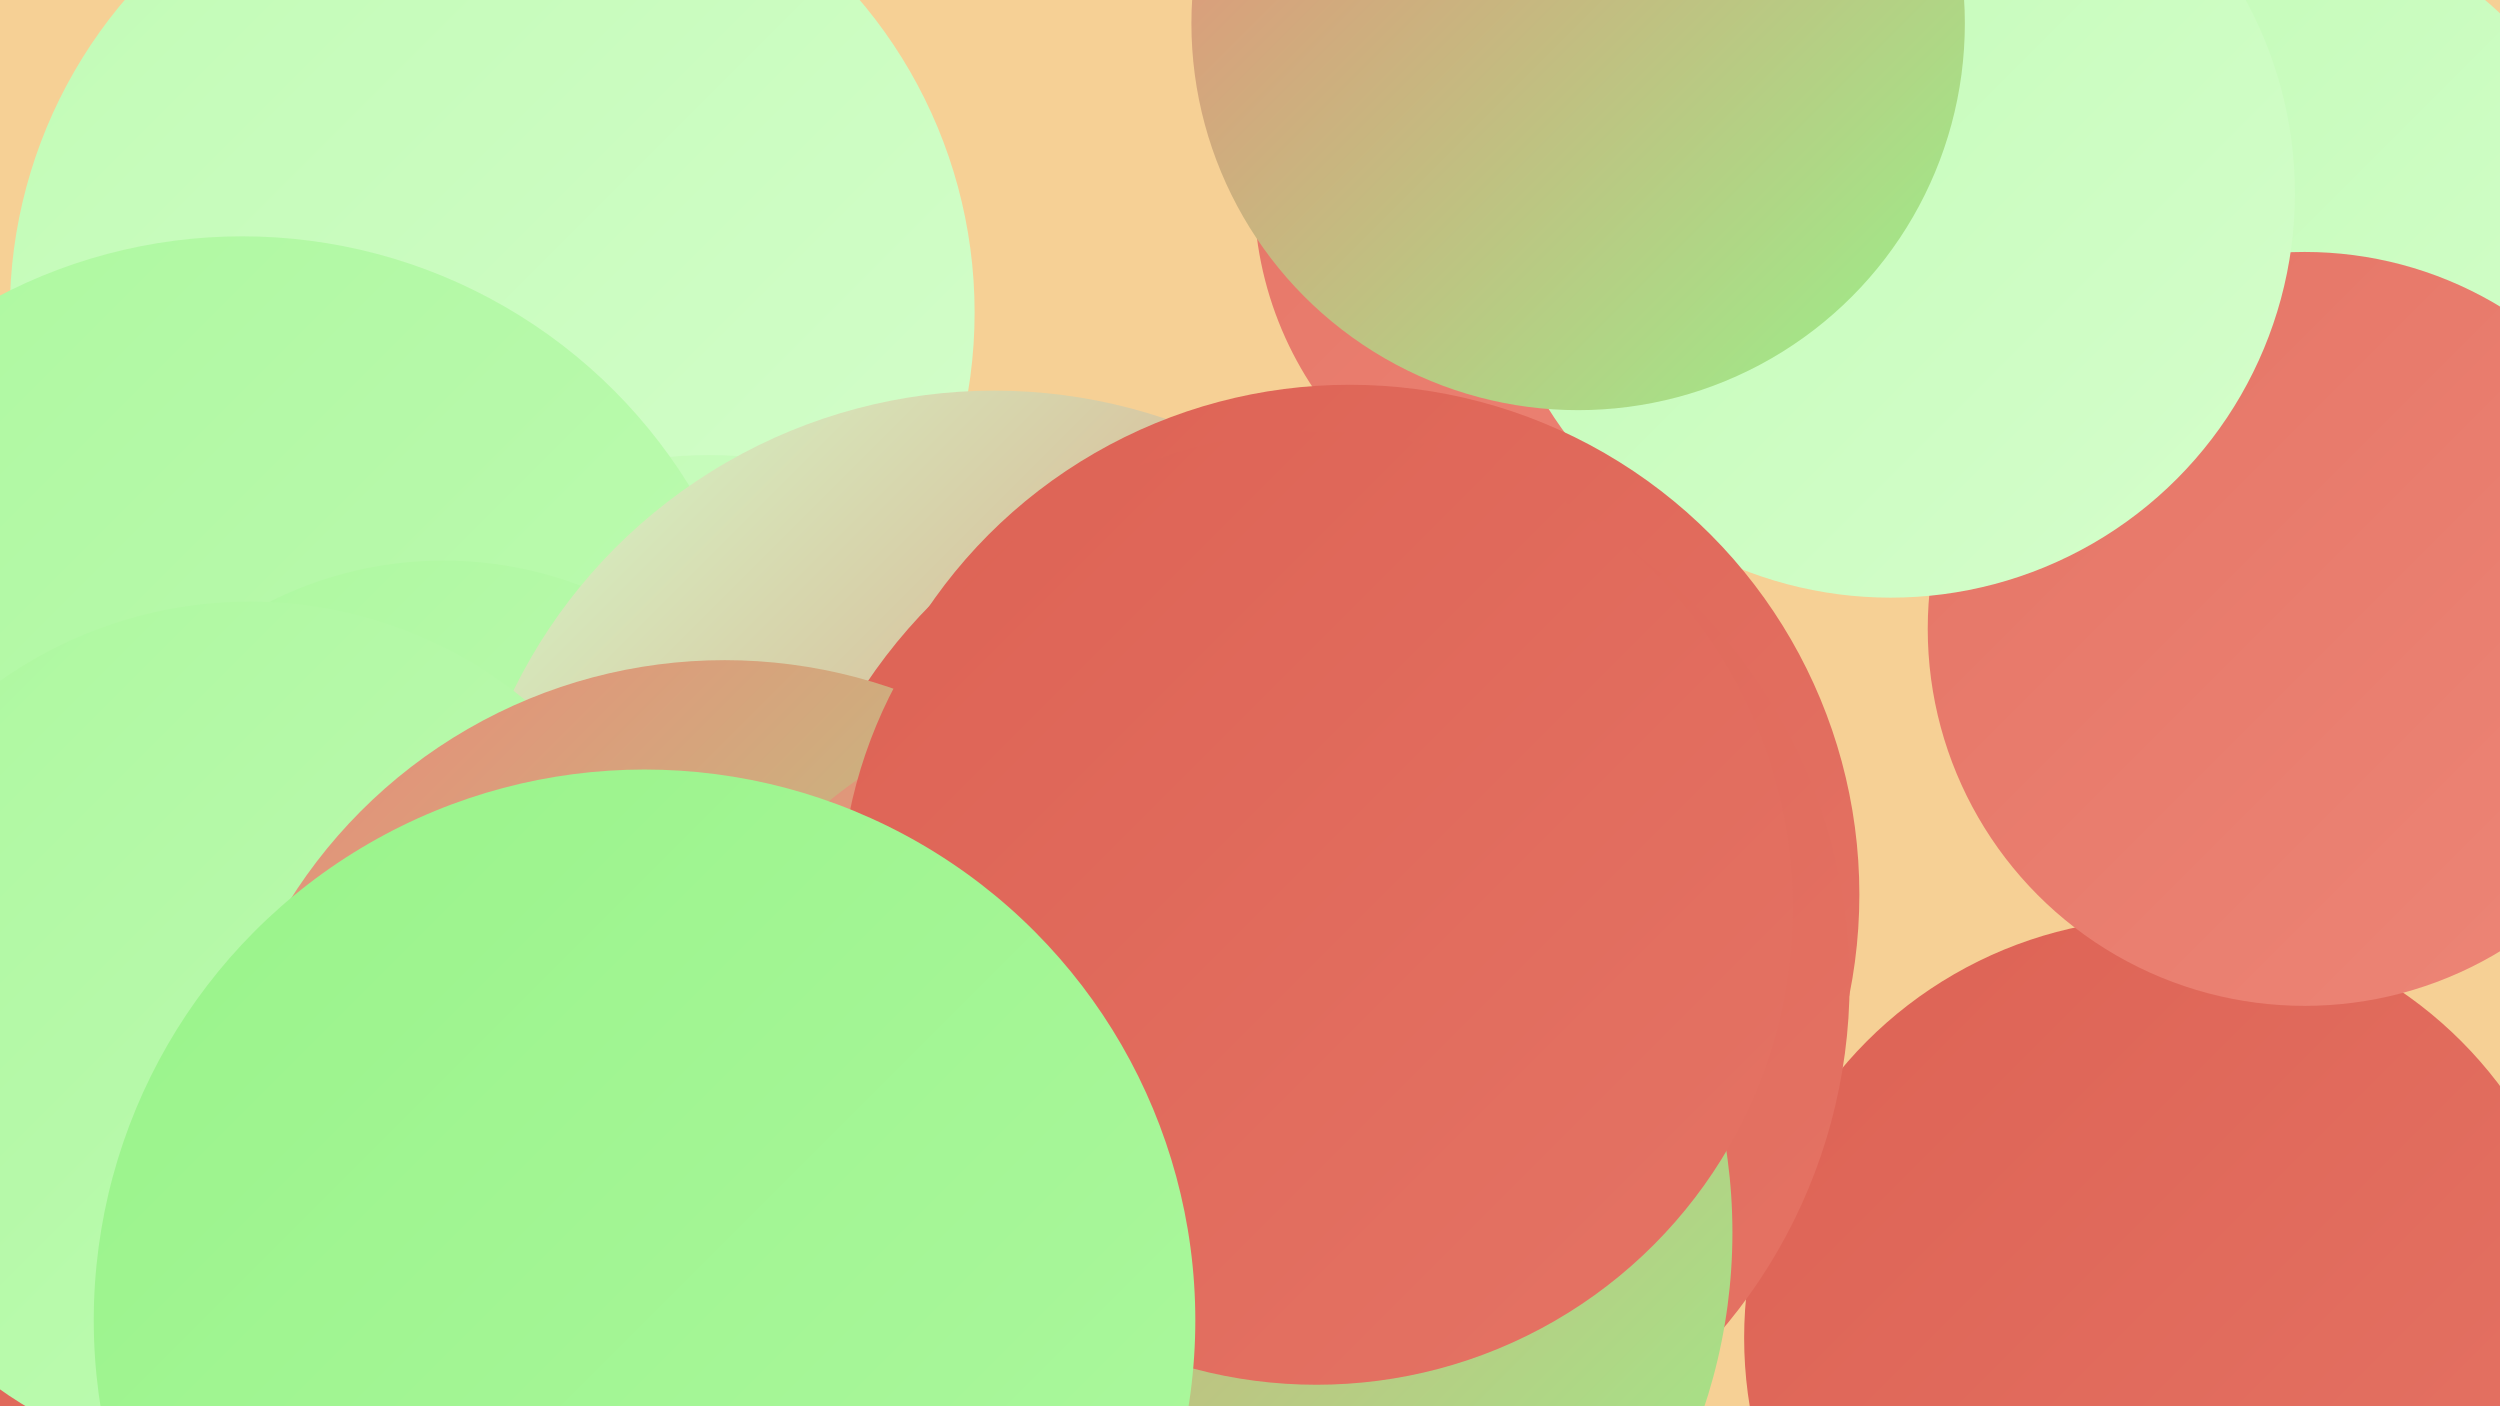
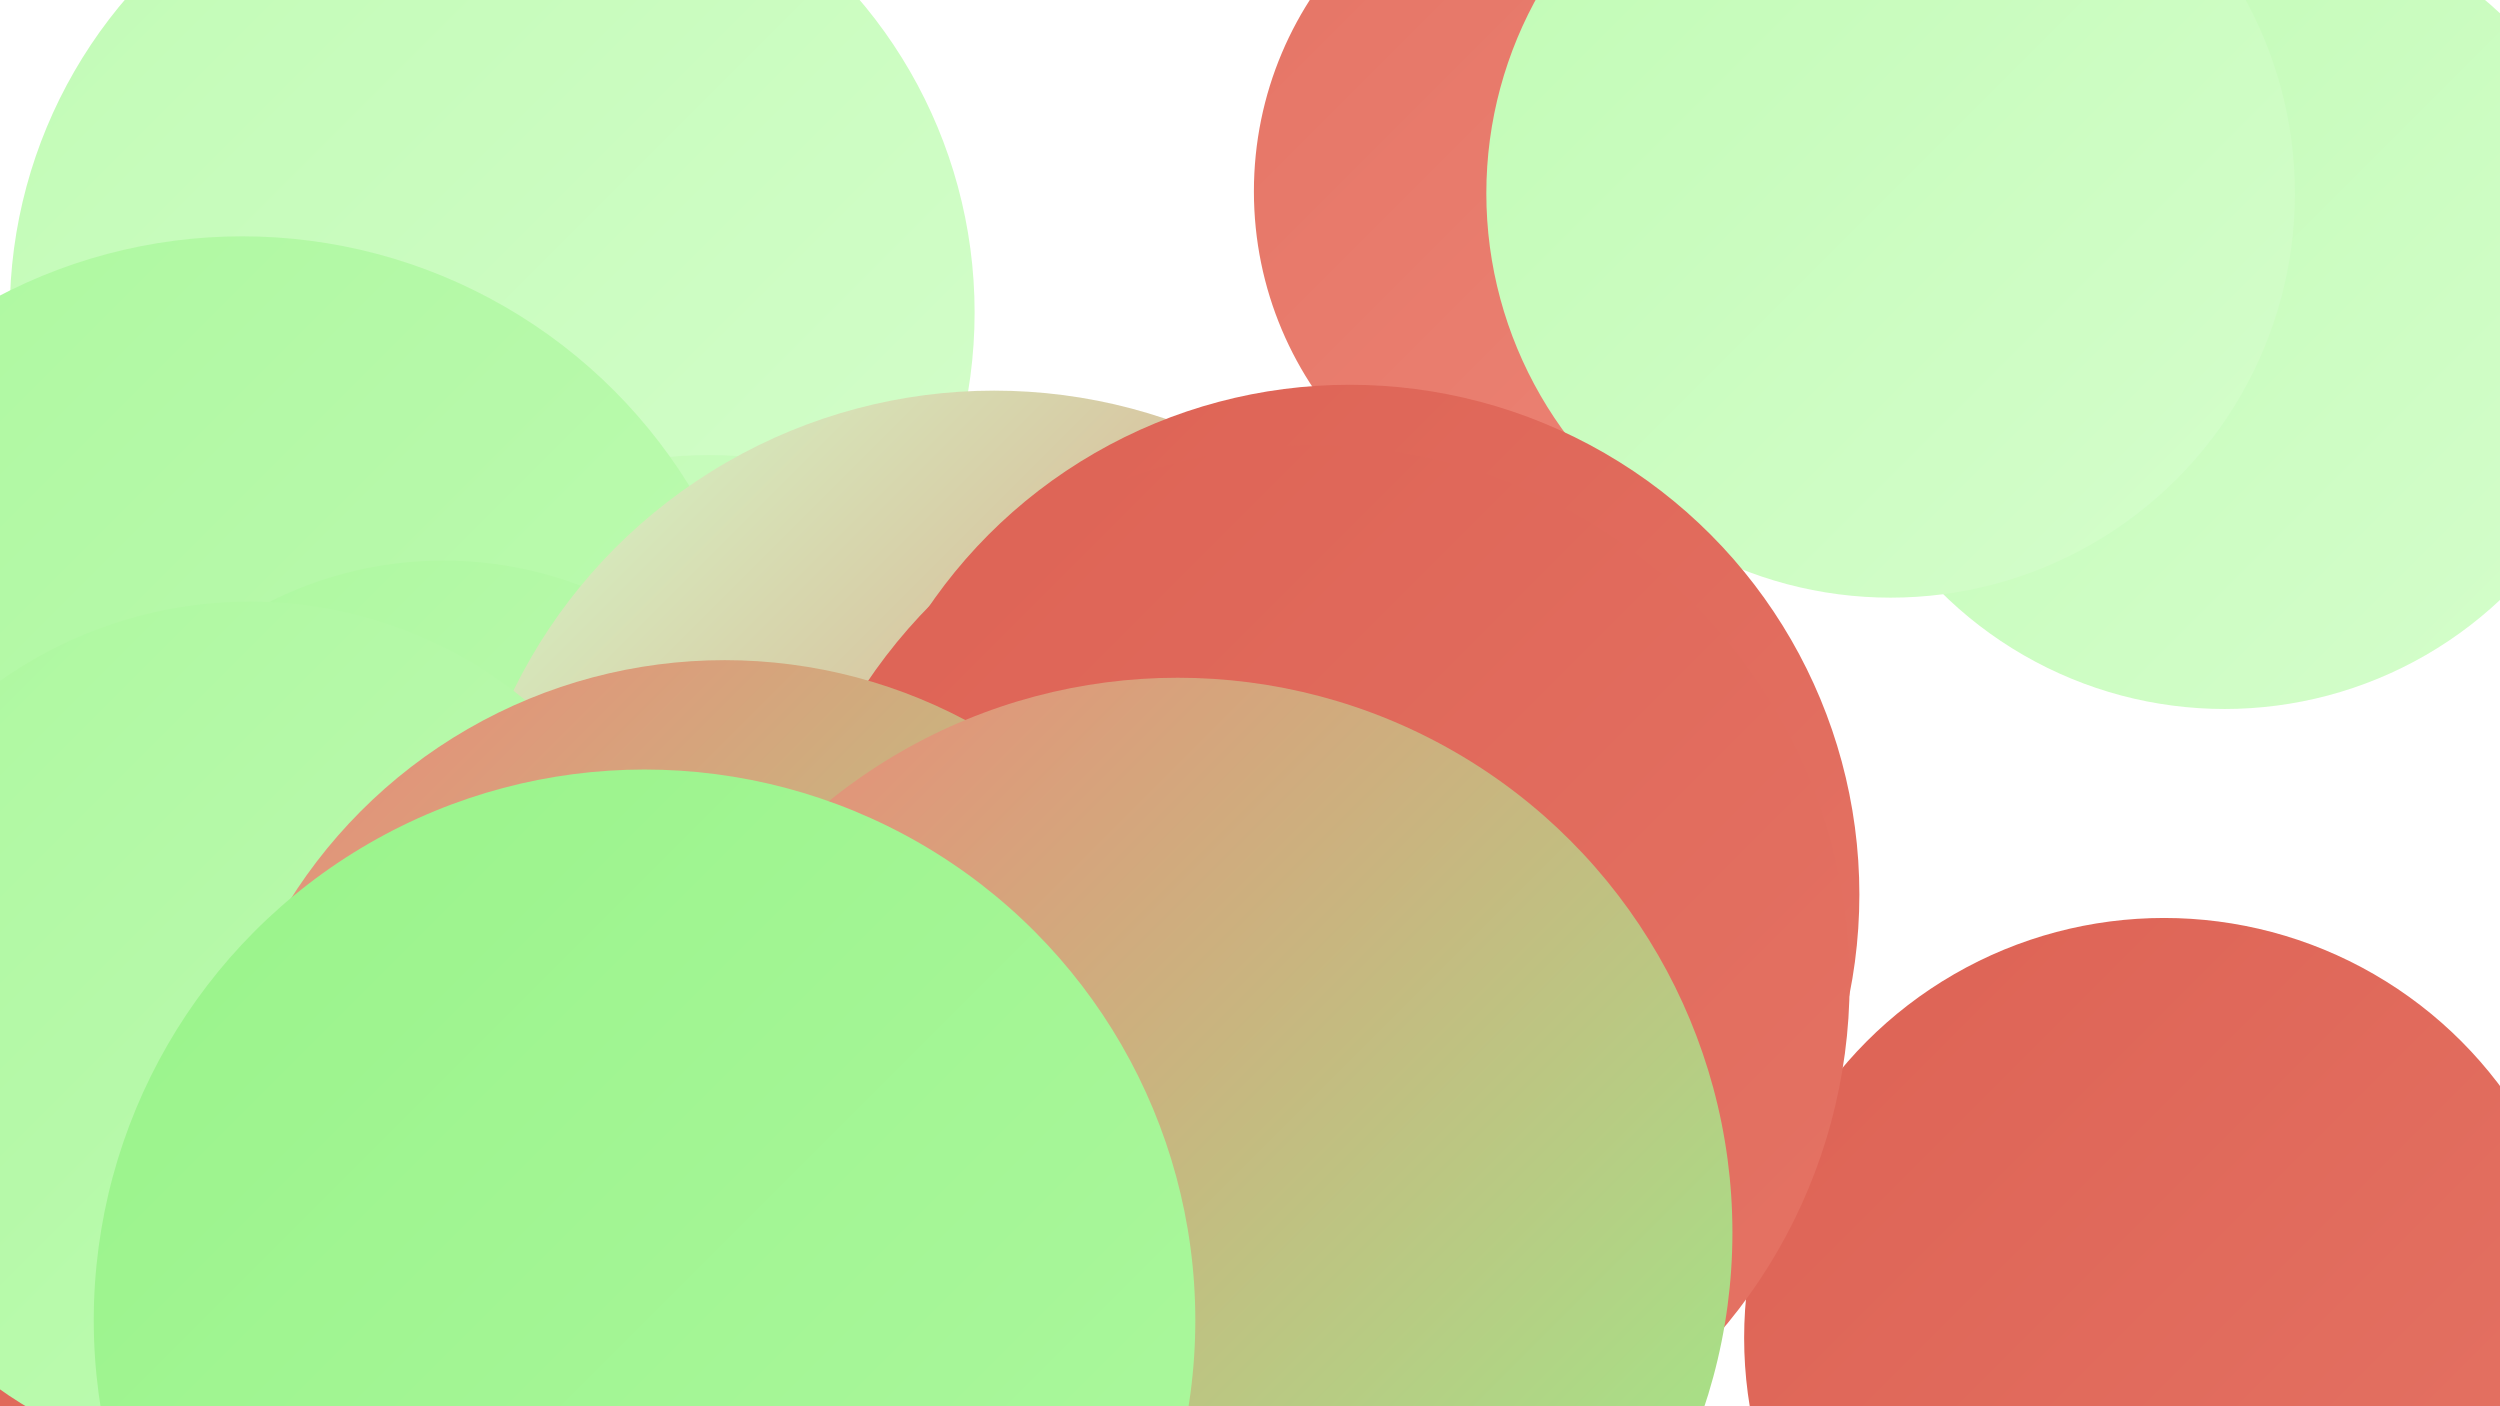
<svg xmlns="http://www.w3.org/2000/svg" width="1280" height="720">
  <defs>
    <linearGradient id="grad0" x1="0%" y1="0%" x2="100%" y2="100%">
      <stop offset="0%" style="stop-color:#dd6254;stop-opacity:1" />
      <stop offset="100%" style="stop-color:#e57465;stop-opacity:1" />
    </linearGradient>
    <linearGradient id="grad1" x1="0%" y1="0%" x2="100%" y2="100%">
      <stop offset="0%" style="stop-color:#e57465;stop-opacity:1" />
      <stop offset="100%" style="stop-color:#ed8677;stop-opacity:1" />
    </linearGradient>
    <linearGradient id="grad2" x1="0%" y1="0%" x2="100%" y2="100%">
      <stop offset="0%" style="stop-color:#ed8677;stop-opacity:1" />
      <stop offset="100%" style="stop-color:#99f38a;stop-opacity:1" />
    </linearGradient>
    <linearGradient id="grad3" x1="0%" y1="0%" x2="100%" y2="100%">
      <stop offset="0%" style="stop-color:#99f38a;stop-opacity:1" />
      <stop offset="100%" style="stop-color:#adf89f;stop-opacity:1" />
    </linearGradient>
    <linearGradient id="grad4" x1="0%" y1="0%" x2="100%" y2="100%">
      <stop offset="0%" style="stop-color:#adf89f;stop-opacity:1" />
      <stop offset="100%" style="stop-color:#c1fbb5;stop-opacity:1" />
    </linearGradient>
    <linearGradient id="grad5" x1="0%" y1="0%" x2="100%" y2="100%">
      <stop offset="0%" style="stop-color:#c1fbb5;stop-opacity:1" />
      <stop offset="100%" style="stop-color:#d5fecc;stop-opacity:1" />
    </linearGradient>
    <linearGradient id="grad6" x1="0%" y1="0%" x2="100%" y2="100%">
      <stop offset="0%" style="stop-color:#d5fecc;stop-opacity:1" />
      <stop offset="100%" style="stop-color:#dd6254;stop-opacity:1" />
    </linearGradient>
  </defs>
-   <rect width="1280" height="720" fill="#f6d095" />
  <circle cx="252" cy="160" r="247" fill="url(#grad5)" />
  <circle cx="363" cy="461" r="228" fill="url(#grad5)" />
  <circle cx="824" cy="98" r="182" fill="url(#grad1)" />
  <circle cx="124" cy="390" r="269" fill="url(#grad4)" />
  <circle cx="488" cy="490" r="221" fill="url(#grad1)" />
  <circle cx="227" cy="485" r="198" fill="url(#grad4)" />
  <circle cx="509" cy="474" r="274" fill="url(#grad6)" />
  <circle cx="101" cy="702" r="235" fill="url(#grad0)" />
  <circle cx="1108" cy="685" r="215" fill="url(#grad0)" />
  <circle cx="1139" cy="157" r="206" fill="url(#grad5)" />
-   <circle cx="1180" cy="322" r="193" fill="url(#grad1)" />
  <circle cx="128" cy="530" r="222" fill="url(#grad4)" />
  <circle cx="968" cy="99" r="207" fill="url(#grad5)" />
  <circle cx="691" cy="458" r="261" fill="url(#grad0)" />
  <circle cx="672" cy="503" r="275" fill="url(#grad0)" />
  <circle cx="371" cy="601" r="263" fill="url(#grad2)" />
  <circle cx="603" cy="631" r="284" fill="url(#grad2)" />
-   <circle cx="808" cy="12" r="198" fill="url(#grad2)" />
-   <circle cx="674" cy="465" r="244" fill="url(#grad0)" />
  <circle cx="330" cy="676" r="282" fill="url(#grad3)" />
</svg>